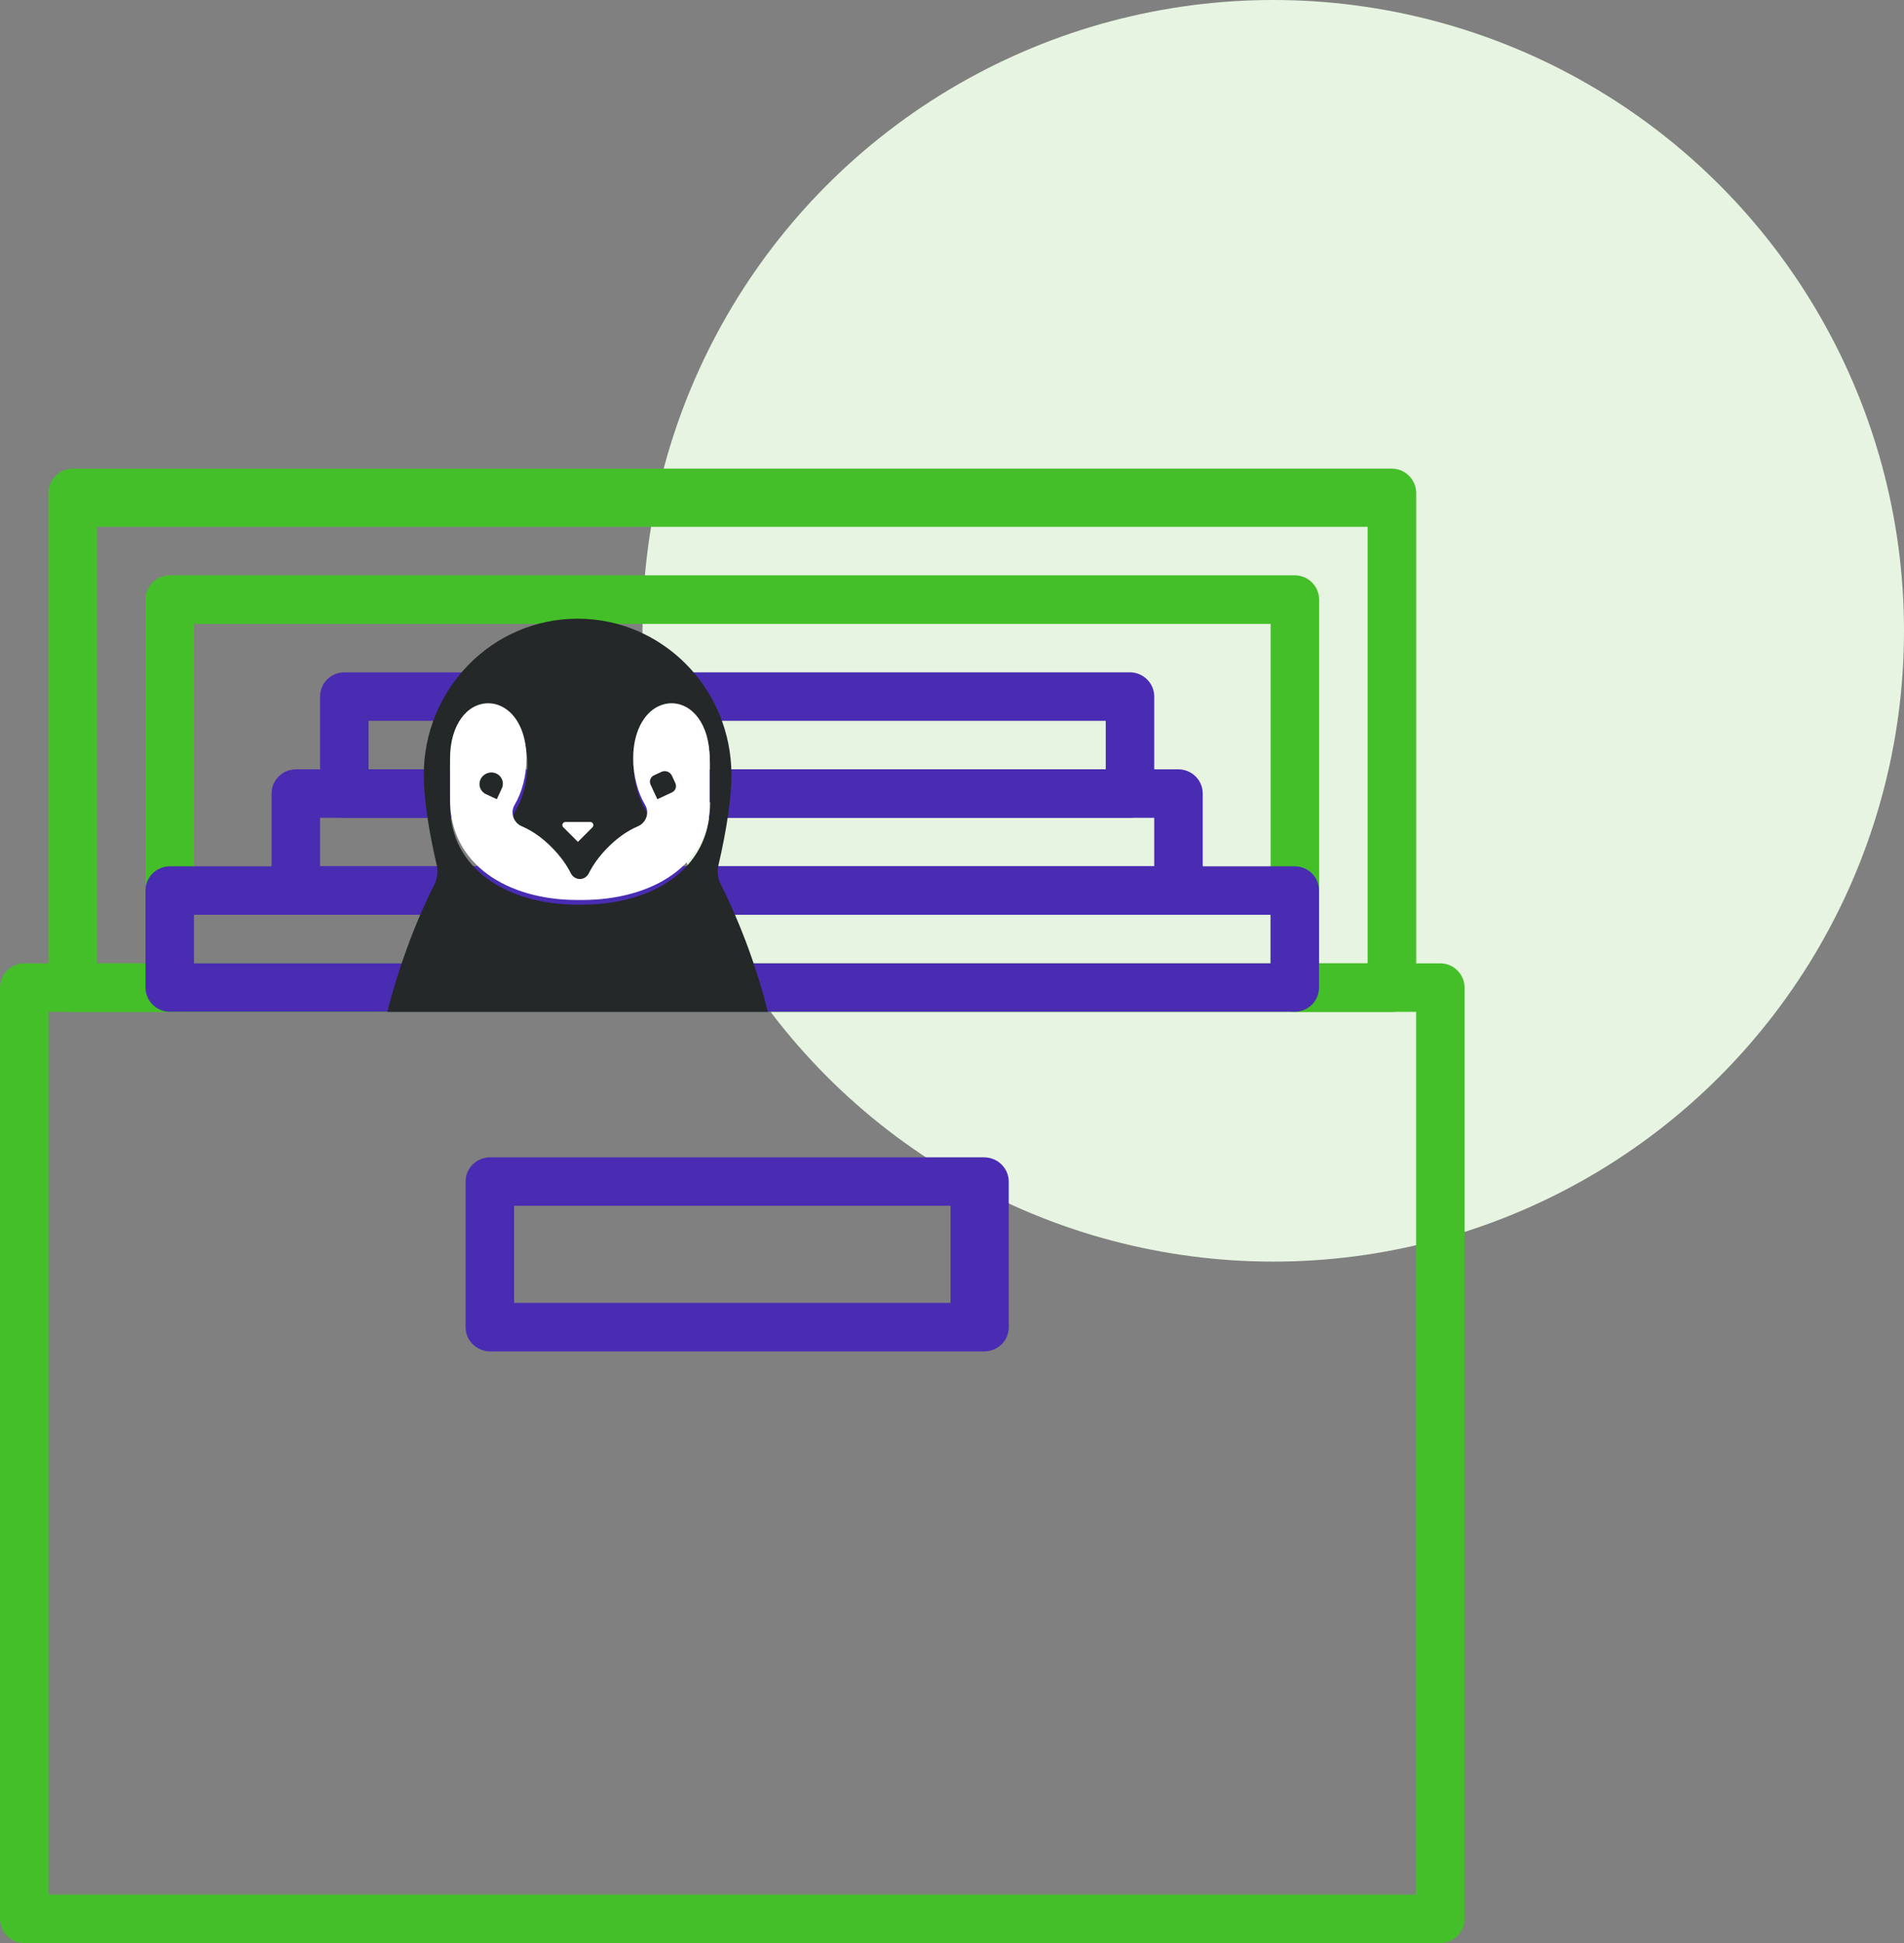
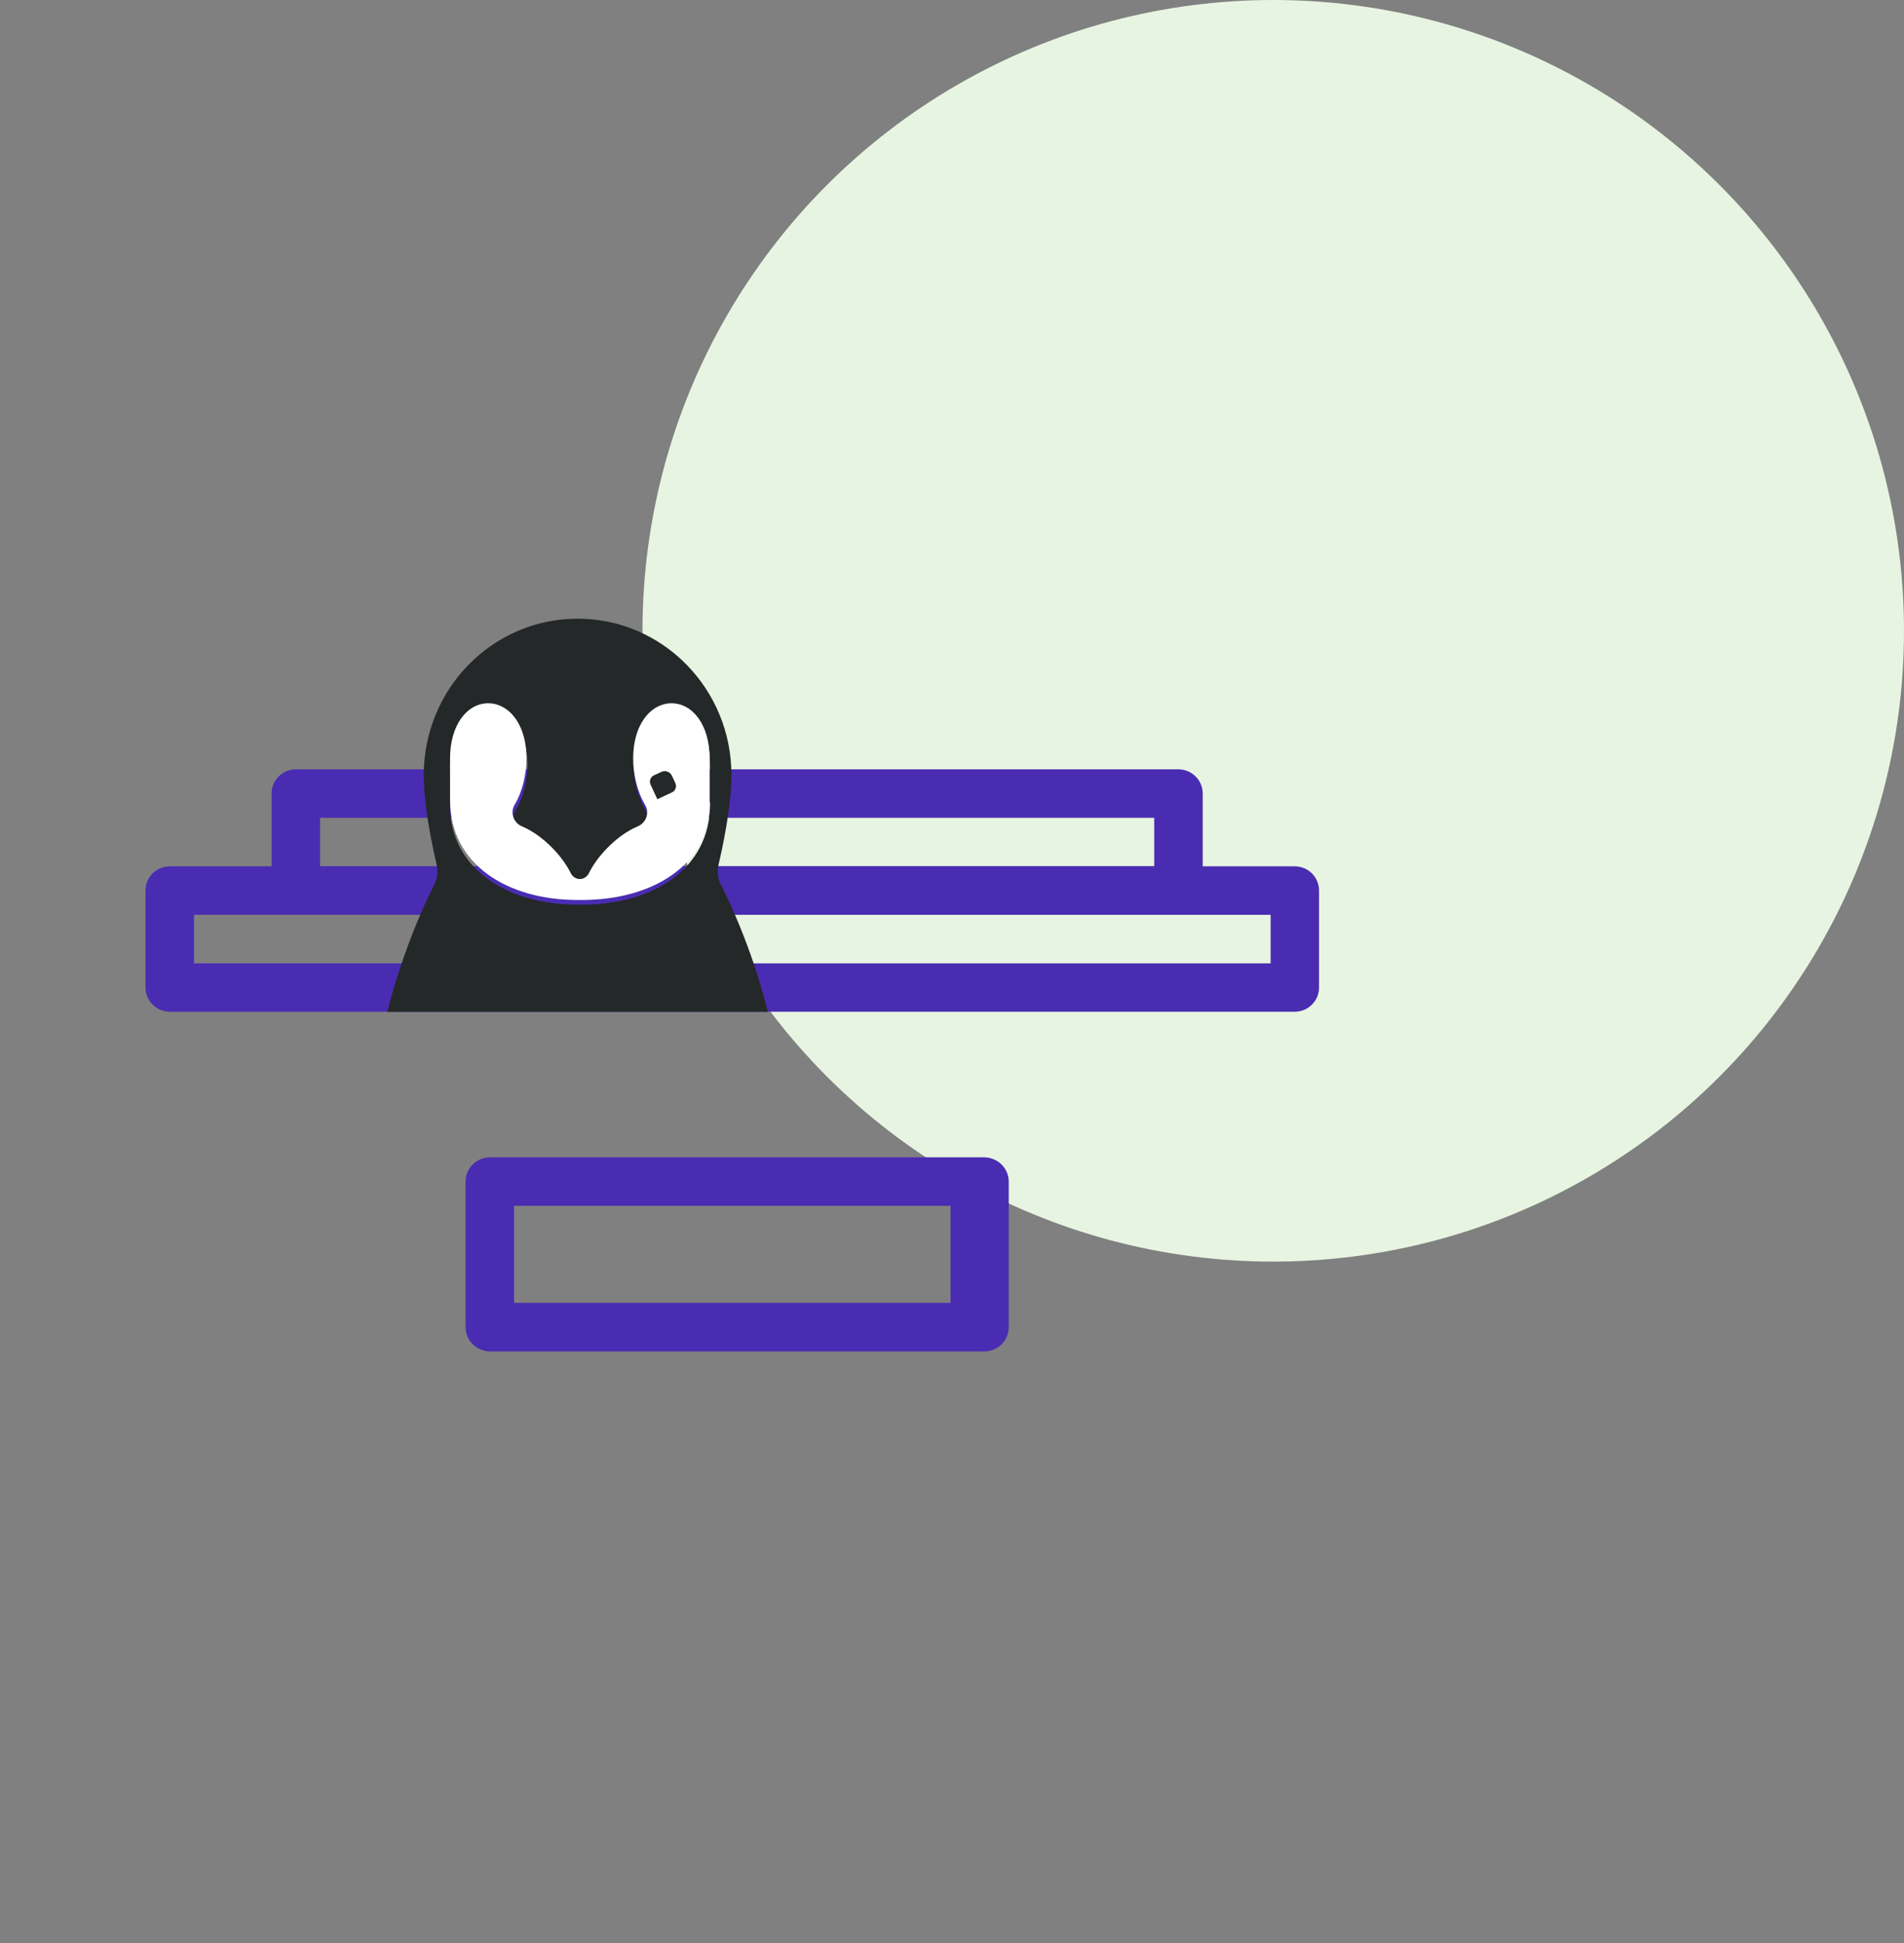
<svg xmlns="http://www.w3.org/2000/svg" id="Layer_2" data-name="Layer 2" viewBox="0 0 196.3 200.31">
  <rect x="0" y="0" width="196.3" height="200.31" fill="#808080" stroke="none" />
  <defs>
    <style>
      .cls-1 {
        fill: #44bf29;
      }

      .cls-1, .cls-2, .cls-3, .cls-4, .cls-5 {
        stroke-width: 0px;
      }

      .cls-2 {
        fill: #4a2cb2;
      }

      .cls-3 {
        fill: #242828;
      }

      .cls-4 {
        fill: #e7f4e1;
      }

      .cls-5 {
        fill: #fff;
      }
    </style>
  </defs>
  <g id="Layer_1-2" data-name="Layer 1">
    <g>
      <g id="Layer_1-2" data-name="Layer 1-2">
        <circle class="cls-4" cx="131.27" cy="65.03" r="65.03" />
-         <path class="cls-1" d="M148.48,99.31H2.52c-1.39,0-2.52,1.13-2.52,2.52v95.97c0,1.4,1.14,2.52,2.51,2.52h145.97c1.39,0,2.52-1.13,2.52-2.52v-95.97c0-1.39-1.13-2.52-2.52-2.52ZM146,195.31H5v-91h141v91h0Z" />
-         <path class="cls-1" d="M143.49,48.31H7.52c-1.39,0-2.52,1.13-2.52,2.52v50.95c0,1.41,1.14,2.54,2.51,2.54h9.97c1.4,0,2.52-1.11,2.52-2.49v-37.51h111v37.51c0,1.38,1.14,2.49,2.52,2.49h9.97c1.39,0,2.52-1.13,2.52-2.52v-50.95c0-1.41-1.14-2.54-2.51-2.54ZM141,99.31h-5v-37.51c0-1.38-1.14-2.49-2.51-2.49H17.51c-1.39,0-2.51,1.11-2.51,2.49v37.51h-5v-45h131v45h0Z" />
        <path class="cls-2" d="M133.49,89.31H17.51c-1.39,0-2.51,1.11-2.51,2.49v10.01c0,1.38,1.14,2.49,2.51,2.49h115.97c1.39,0,2.51-1.11,2.51-2.49v-10.01c0-1.38-1.12-2.49-2.51-2.49ZM131,99.31H20v-5h111v5h0Z" />
        <path class="cls-2" d="M121.46,79.31H30.52c-1.4,0-2.52,1.11-2.52,2.49v10.01c0,1.38,1.14,2.49,2.52,2.49h90.96c1.4,0,2.52-1.11,2.52-2.49v-10.01c0-1.38-1.14-2.49-2.52-2.49h-.02ZM119,89.31H33v-5h86v5h0Z" />
-         <path class="cls-2" d="M116.48,69.31H35.52c-1.4,0-2.52,1.11-2.52,2.49v10.01c0,1.38,1.14,2.49,2.52,2.49h80.96c1.4,0,2.52-1.11,2.52-2.49v-10.01c0-1.38-1.14-2.49-2.52-2.49ZM114,79.31H38v-5h76s0,5,0,5Z" />
        <path class="cls-2" d="M101.46,119.31h-50.92c-1.41,0-2.54,1.11-2.54,2.5v15.01c0,1.38,1.15,2.5,2.54,2.5h50.92c1.41,0,2.54-1.11,2.54-2.5v-15.01c0-1.38-1.15-2.5-2.54-2.5ZM98,134.31h-45v-10h45v10Z" />
      </g>
      <g>
        <path class="cls-3" d="M44.79,91.17c-2.11,4.19-3.77,8.84-4.86,13.14h39.24c-1.08-4.31-2.75-8.95-4.86-13.14-.32-.62-.39-1.34-.23-2.02.85-3.64,1.33-6.95,1.33-9.25,0-8.9-7.1-16.12-15.86-16.12s-15.86,7.22-15.86,16.12c0,2.3.47,5.6,1.33,9.25.16.68.08,1.39-.23,2.02ZM46.42,78.85c0-3.41,1.79-5.58,3.98-5.58.51,0,.99.12,1.44.34,1.49.73,2.54,2.62,2.54,5.24,0,1.76-.48,3.47-1.24,4.72-.48.79-.11,1.81.75,2.17,1.08.45,2.17,1.18,3.22,2.22.85.85,1.49,1.74,1.95,2.62,0,0-.15,0-.14,0,.19.31.52.52.89.52s.7-.21.89-.52h0c.44-.9,1.08-1.8,1.92-2.66,1.03-1.06,2.12-1.81,3.18-2.26.85-.36,1.22-1.4.74-2.2-.76-1.27-1.23-3.01-1.23-4.8,0-2.66,1.05-4.58,2.52-5.33.44-.22.92-.35,1.42-.35,2.18,0,3.94,2.21,3.94,5.68v4.33c0,6.57-5.88,10.27-13.14,10.27h-.52c-7.25,0-13.14-3.7-13.14-10.27v-4.13h.02Z" />
        <path class="cls-5" d="M73.21,82.73c0,6.43-5.92,10.05-13.22,10.05h-.45c-7.26,0-13.14-3.7-13.14-10.27v-4.33c0-3.47,1.77-5.68,3.94-5.68.5,0,.98.12,1.42.35,1.48.75,2.52,2.66,2.52,5.33,0,1.79-.47,3.53-1.23,4.8-.48.8-.1,1.84.74,2.2,1.06.45,2.15,1.2,3.18,2.26.84.86,1.48,1.77,1.92,2.66h0c.19.31.52.52.89.52s.7-.21.89-.52h0c.44-.9,1.08-1.8,1.92-2.66,1.03-1.06,2.12-1.81,3.18-2.26.85-.36,1.22-1.4.74-2.2-.76-1.27-1.23-3.01-1.23-4.8,0-2.66,1.05-4.58,2.52-5.33.44-.22.92-.35,1.42-.35,2.18,0,3.94,2.21,3.94,5.68v4.55h.02Z" />
        <path class="cls-3" d="M69.28,81.69l-1.51.7-.7-1.51c-.16-.36-.01-.78.35-.95l.78-.36c.4-.19.88,0,1.07.39l.36.78c.16.36.01.78-.35.95Z" />
-         <path class="cls-3" d="M51.18,79.75h0c.57.26.83.94.56,1.52l-.52,1.12-1.12-.52c-.57-.26-.83-.94-.56-1.52h0c.29-.62,1.02-.89,1.64-.6Z" />
-         <path class="cls-5" d="M58.28,84.74h2.58c.28,0,.42.34.23.54l-1.51,1.51-1.51-1.51c-.2-.2-.06-.54.23-.54h0Z" />
      </g>
    </g>
  </g>
</svg>